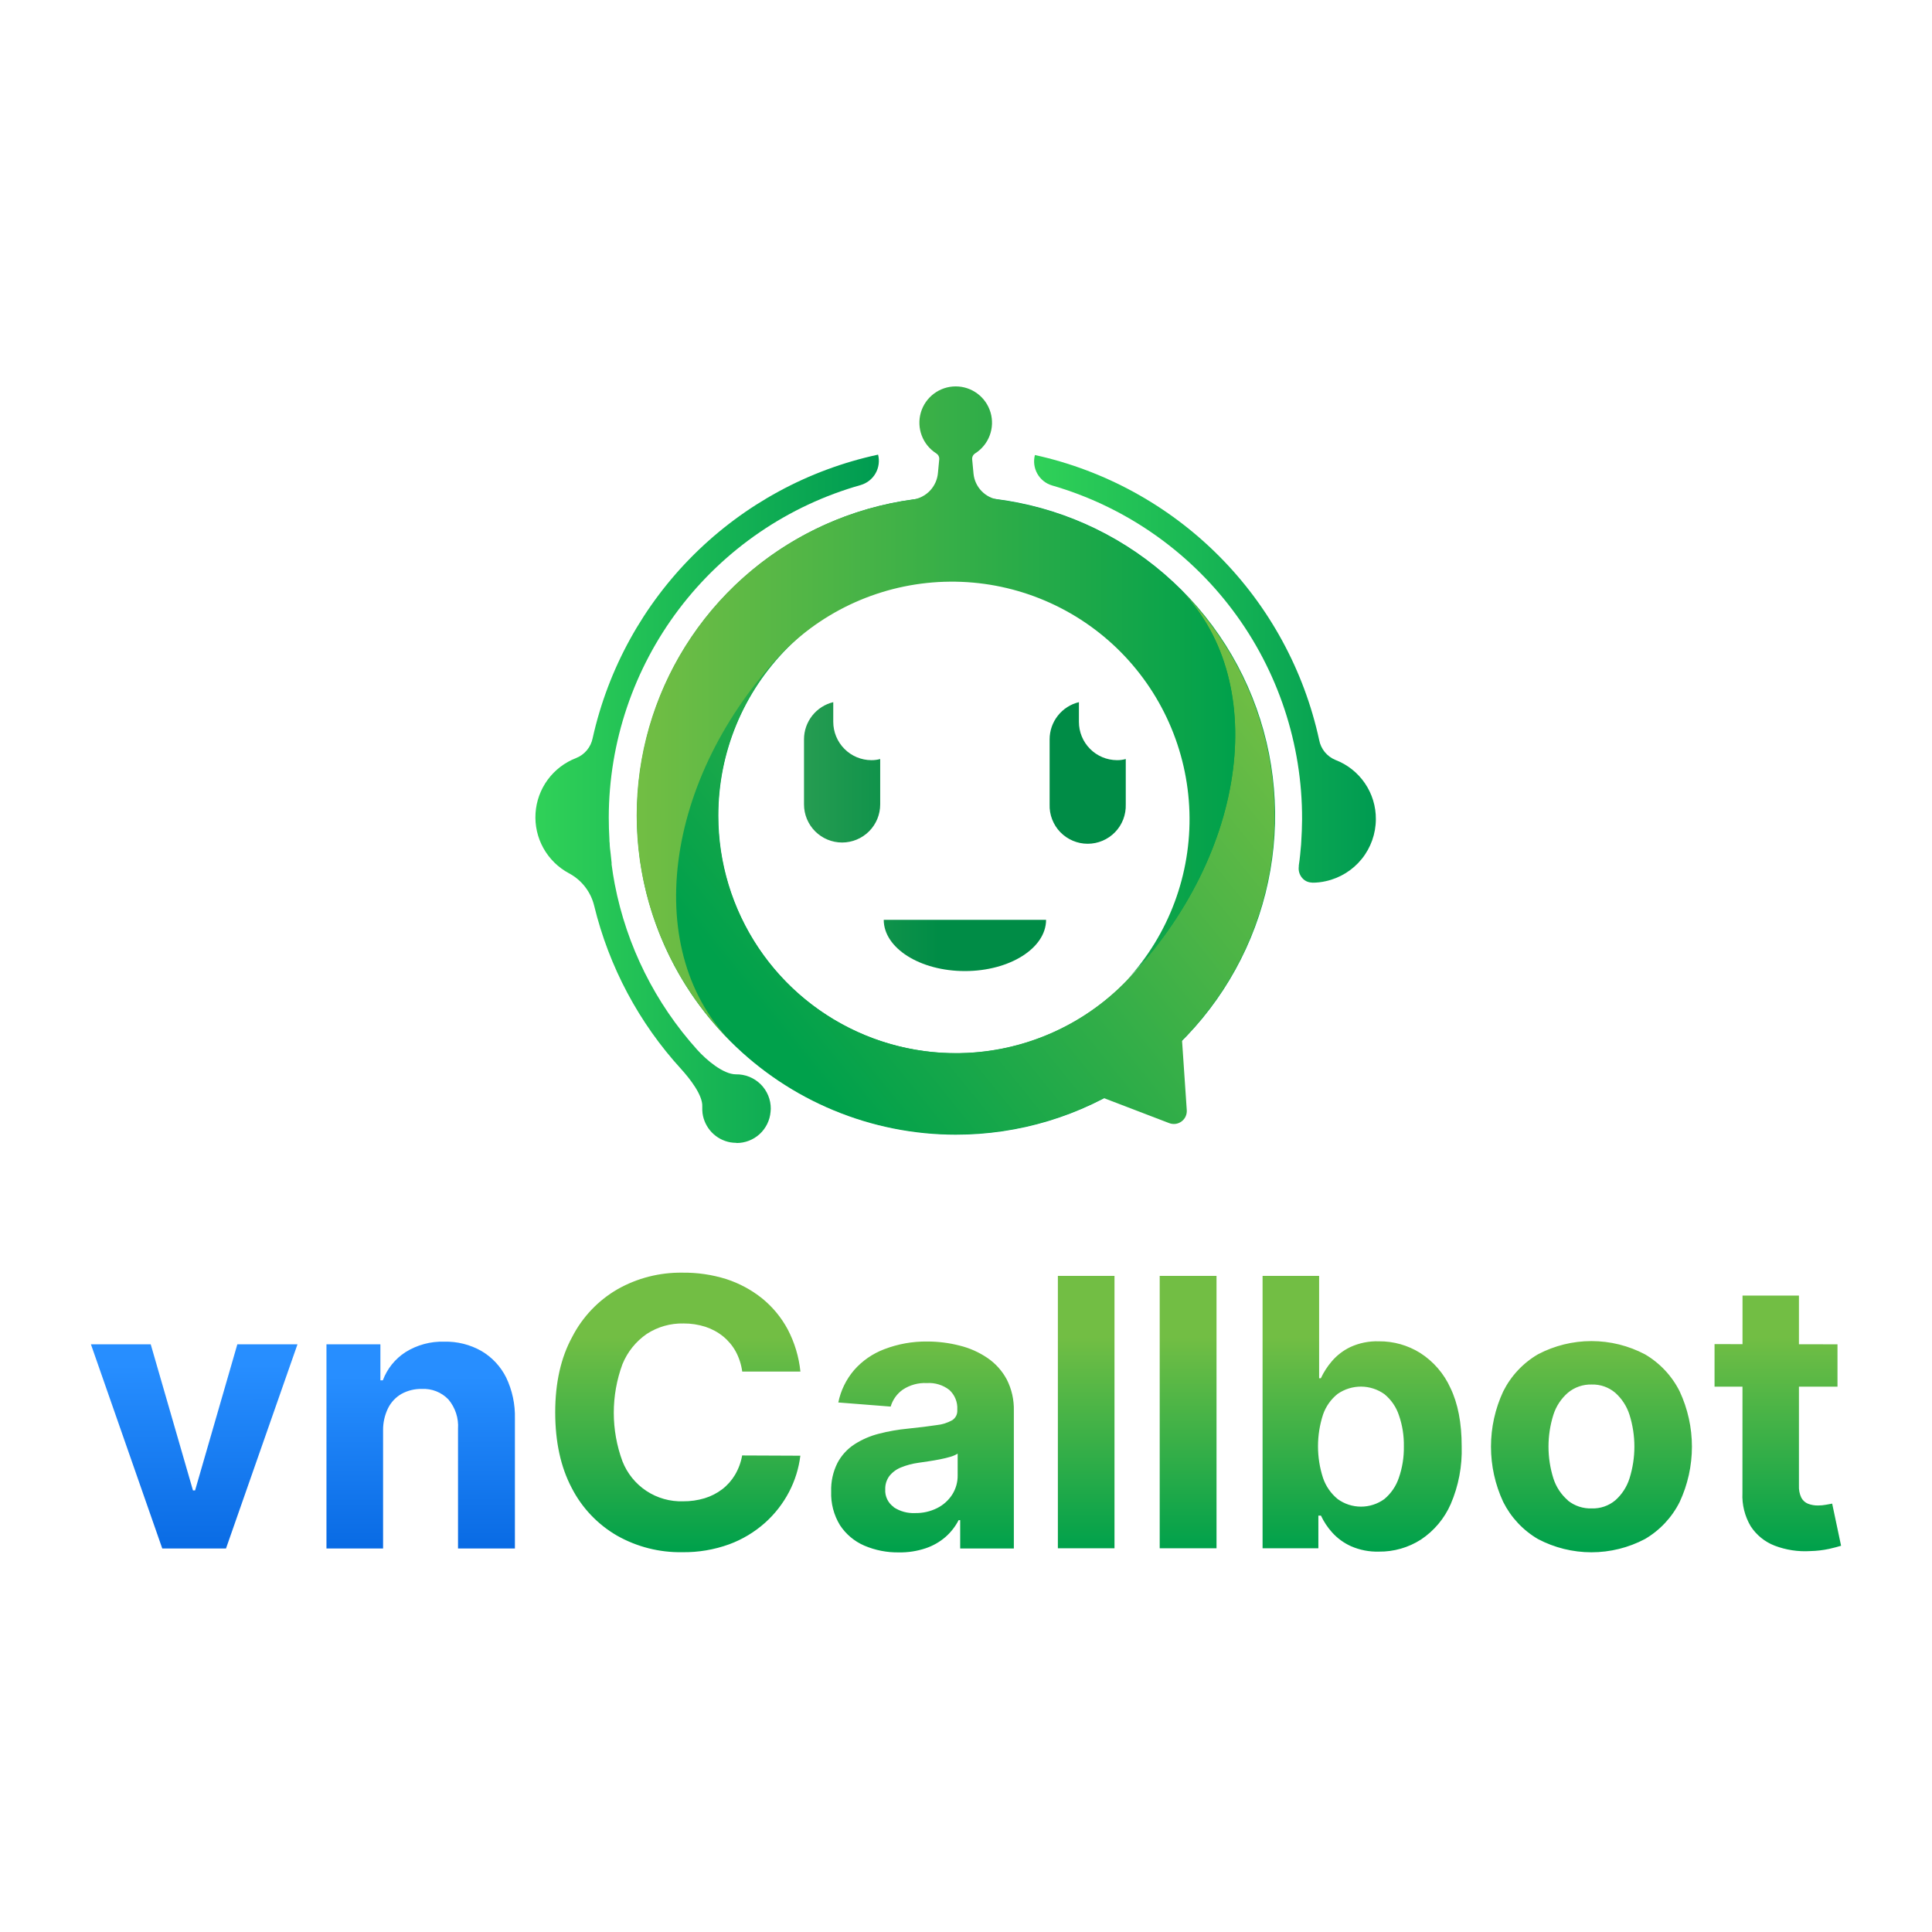
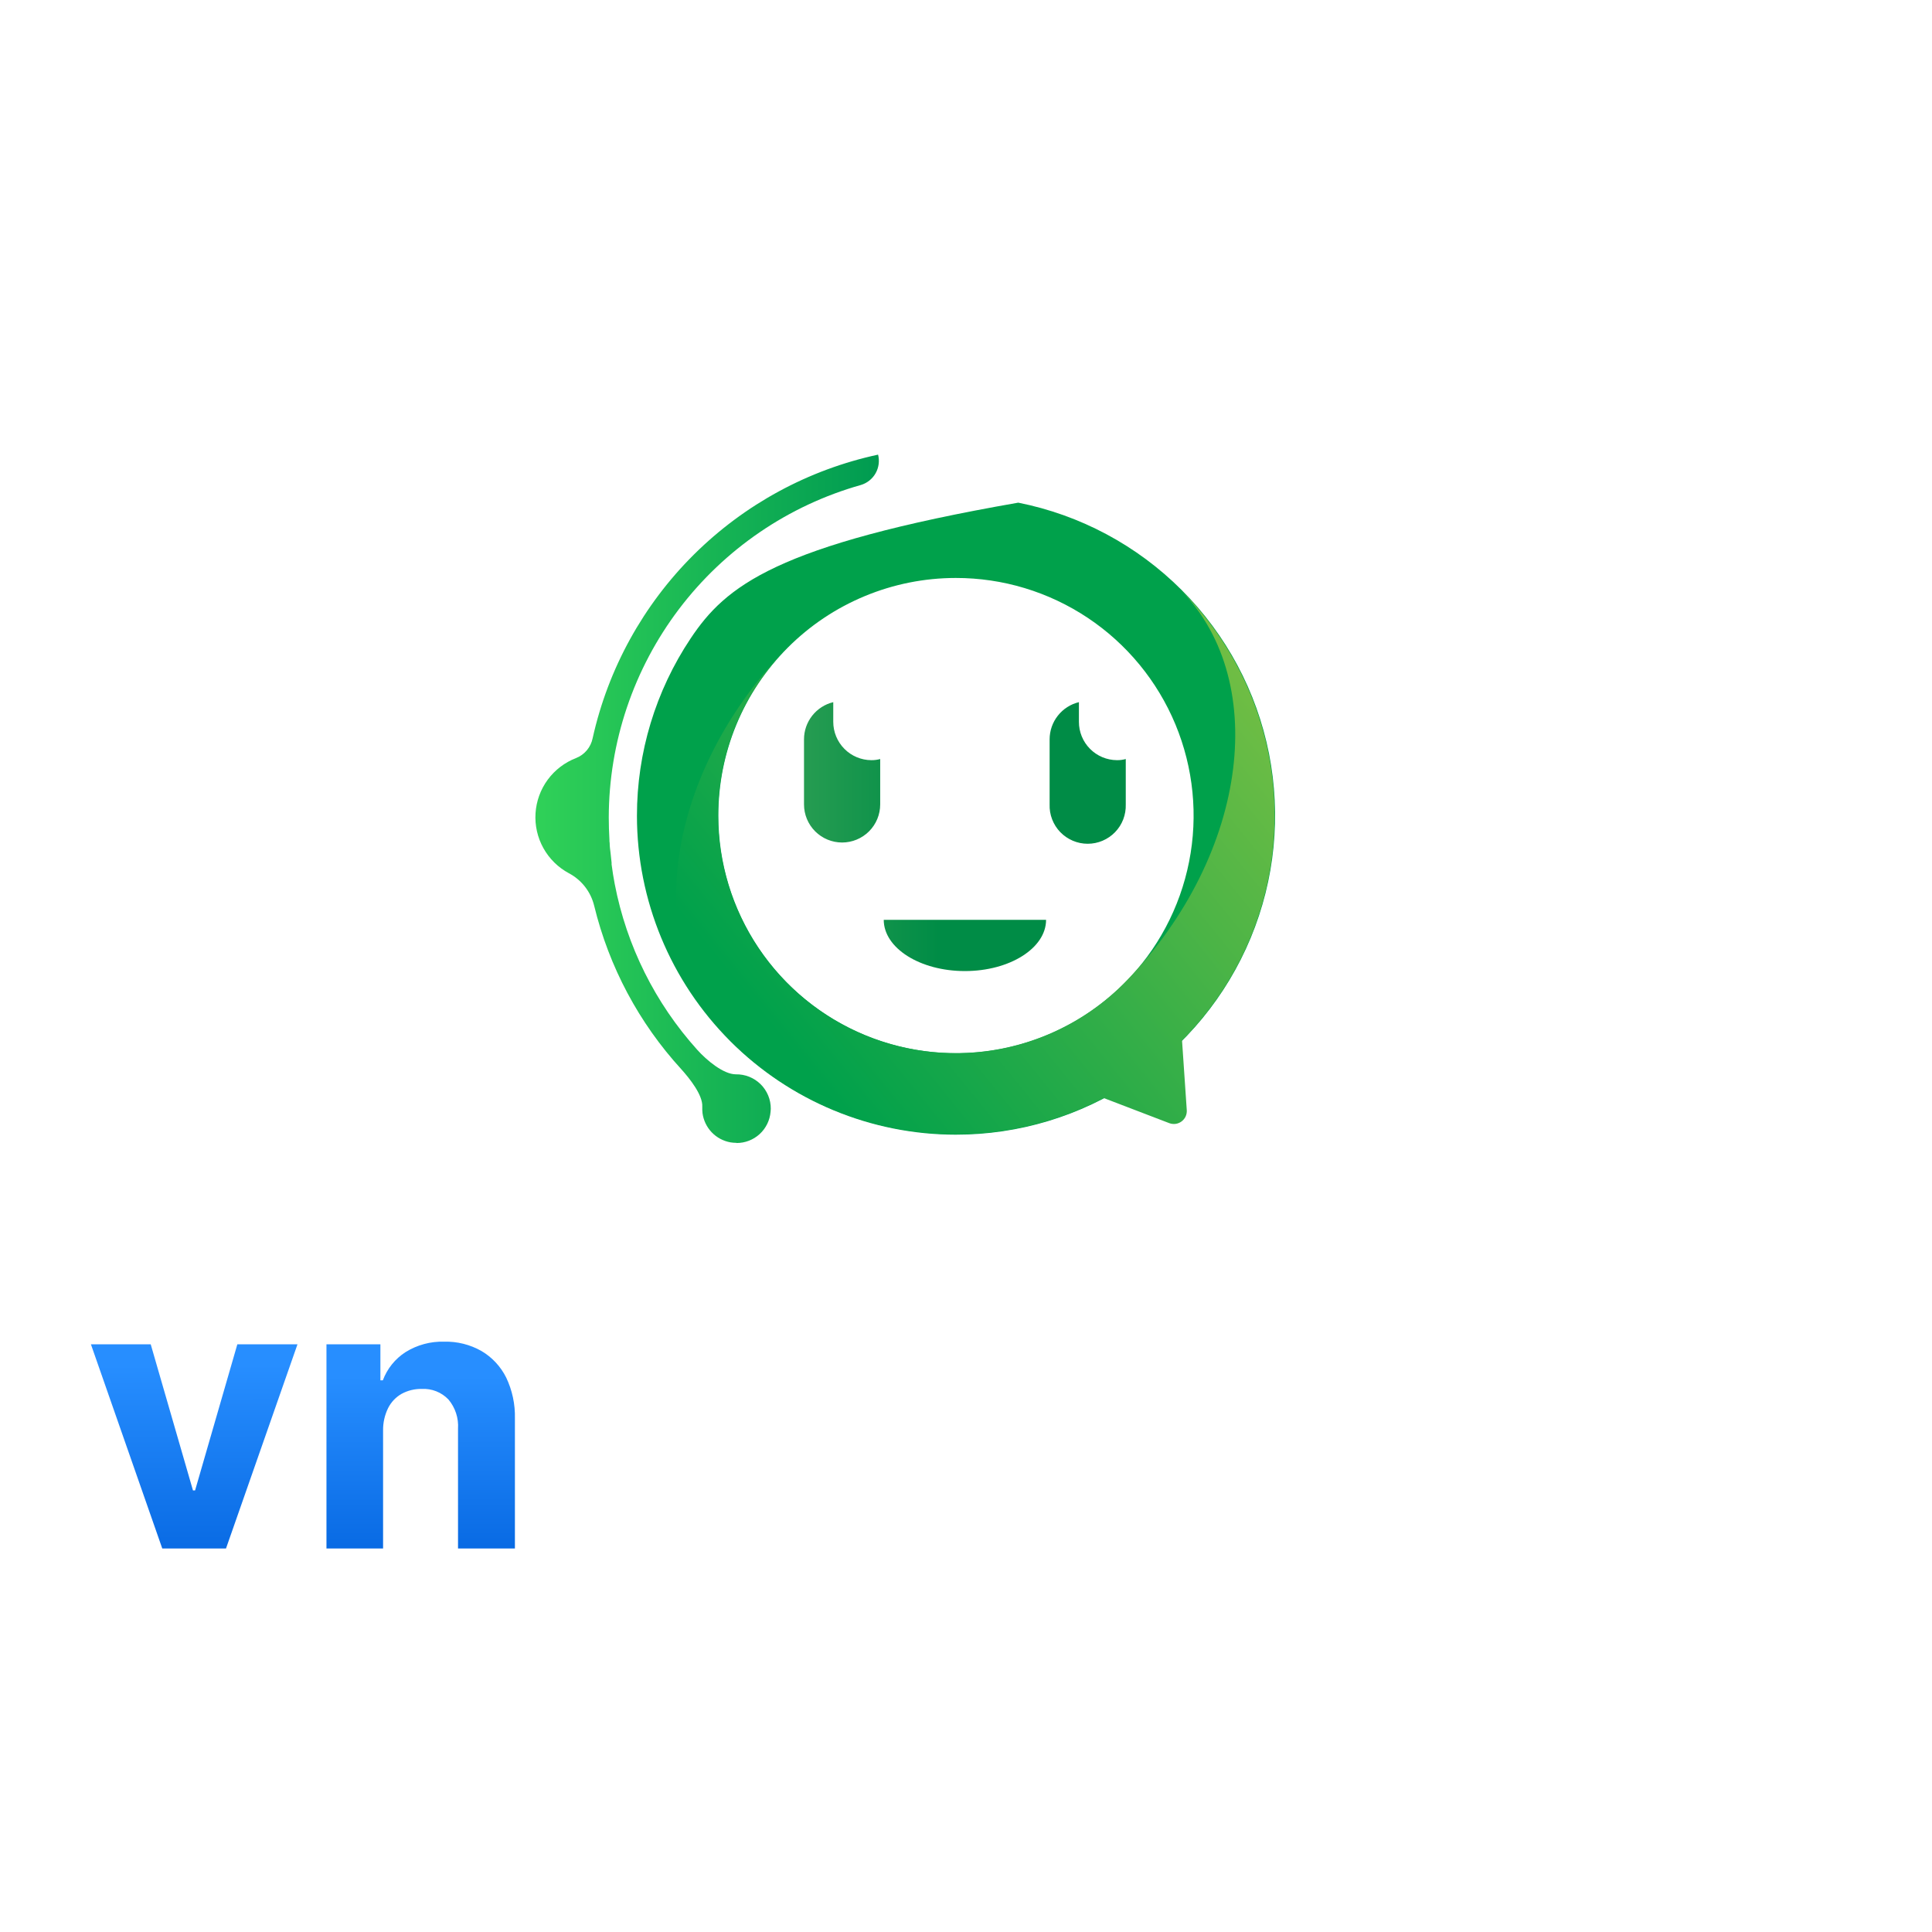
<svg xmlns="http://www.w3.org/2000/svg" width="85" height="85" viewBox="0 0 85 85" fill="none">
  <g id="Frame 21867">
    <g id="Layer 1">
      <g id="Group 427319413">
        <path id="Vector" d="M13.088 59.144L9.943 68.127H7.139L4 59.144H6.631L8.49 65.572H8.583L10.442 59.144H13.088Z" fill="url(#paint0_linear_3023_4063)" />
        <path id="Vector_2" d="M16.854 62.934V68.127H14.363V59.144H16.736V60.729H16.843C17.033 60.218 17.384 59.782 17.843 59.487C18.353 59.169 18.945 59.01 19.545 59.028C20.116 59.014 20.681 59.155 21.179 59.437C21.648 59.712 22.026 60.118 22.269 60.604C22.538 61.166 22.669 61.784 22.654 62.407V68.127H20.151V62.861C20.183 62.393 20.032 61.931 19.73 61.572C19.579 61.414 19.396 61.291 19.194 61.211C18.991 61.131 18.773 61.095 18.555 61.107C18.246 61.101 17.941 61.175 17.669 61.323C17.413 61.469 17.206 61.688 17.074 61.952C16.925 62.257 16.849 62.594 16.854 62.934Z" fill="url(#paint1_linear_3023_4063)" />
-         <path id="Vector_3" d="M35.215 60.344H32.655C32.614 60.034 32.517 59.734 32.368 59.458C32.227 59.203 32.038 58.978 31.812 58.794C31.58 58.607 31.315 58.465 31.032 58.372C30.722 58.274 30.399 58.225 30.075 58.227C29.501 58.214 28.936 58.374 28.455 58.687C27.976 59.017 27.604 59.48 27.385 60.019C26.877 61.398 26.877 62.912 27.385 64.29C27.594 64.823 27.962 65.279 28.44 65.595C28.918 65.91 29.482 66.07 30.055 66.051C30.374 66.054 30.693 66.009 30.999 65.917C31.279 65.832 31.541 65.698 31.774 65.521C32 65.348 32.191 65.132 32.337 64.887C32.492 64.624 32.599 64.335 32.651 64.034L35.212 64.045C35.144 64.6 34.977 65.138 34.718 65.634C34.45 66.148 34.091 66.609 33.659 66.996C33.197 67.407 32.662 67.729 32.081 67.943C31.418 68.183 30.718 68.301 30.013 68.29C29.011 68.307 28.023 68.056 27.151 67.564C26.297 67.071 25.604 66.342 25.154 65.465C24.67 64.549 24.427 63.439 24.427 62.136C24.427 60.834 24.677 59.727 25.176 58.816C25.627 57.939 26.32 57.211 27.173 56.718C28.039 56.229 29.02 55.979 30.015 55.992C30.671 55.983 31.324 56.078 31.95 56.273C32.525 56.459 33.061 56.748 33.532 57.125C33.994 57.501 34.377 57.965 34.658 58.49C34.96 59.067 35.149 59.697 35.215 60.344ZM40.724 68.118C41.044 68.011 41.34 67.843 41.596 67.622C41.834 67.414 42.03 67.162 42.175 66.881H42.244V68.127H44.605V62.069C44.617 61.591 44.511 61.117 44.294 60.691C44.092 60.313 43.802 59.989 43.448 59.747C43.076 59.494 42.663 59.309 42.226 59.202C41.757 59.081 41.275 59.02 40.791 59.021C40.146 59.013 39.505 59.129 38.903 59.36C38.39 59.554 37.933 59.871 37.572 60.284C37.226 60.691 36.988 61.179 36.882 61.703L39.186 61.884C39.273 61.585 39.459 61.324 39.713 61.143C40.028 60.932 40.403 60.829 40.782 60.849C41.137 60.826 41.488 60.934 41.768 61.152C41.886 61.261 41.979 61.394 42.039 61.542C42.1 61.691 42.126 61.851 42.117 62.011V62.048C42.121 62.132 42.104 62.217 42.066 62.293C42.027 62.368 41.97 62.433 41.899 62.48C41.685 62.601 41.448 62.676 41.203 62.699C40.884 62.749 40.463 62.8 39.942 62.854C39.513 62.895 39.088 62.969 38.67 63.077C38.288 63.173 37.924 63.331 37.592 63.544C37.277 63.749 37.02 64.031 36.844 64.363C36.649 64.753 36.554 65.185 36.568 65.621C36.549 66.142 36.684 66.658 36.956 67.103C37.216 67.498 37.585 67.809 38.019 67.998C38.502 68.205 39.025 68.308 39.551 68.299C39.95 68.306 40.346 68.244 40.724 68.118ZM39.319 66.302C39.197 66.215 39.098 66.098 39.033 65.963C38.968 65.828 38.938 65.678 38.947 65.528C38.939 65.317 39.003 65.11 39.128 64.94C39.262 64.772 39.437 64.642 39.636 64.562C39.882 64.462 40.14 64.393 40.403 64.357C40.539 64.339 40.691 64.316 40.858 64.29C41.026 64.265 41.194 64.236 41.361 64.203C41.529 64.17 41.681 64.132 41.816 64.092C41.927 64.061 42.034 64.014 42.133 63.954V64.907C42.138 65.207 42.054 65.502 41.894 65.755C41.73 66.009 41.502 66.214 41.233 66.349C40.932 66.5 40.599 66.575 40.263 66.569C39.929 66.585 39.598 66.495 39.319 66.311V66.302ZM46.542 56.134V68.118H49.033V56.134H46.542ZM51.022 56.134V68.118H53.522V56.134H51.022ZM58.003 68.118V66.68H58.116C58.242 66.949 58.407 67.198 58.606 67.419C58.837 67.676 59.119 67.882 59.434 68.025C59.822 68.195 60.242 68.277 60.665 68.265C61.32 68.273 61.964 68.088 62.515 67.735C63.093 67.351 63.548 66.809 63.826 66.173C64.171 65.371 64.335 64.503 64.308 63.631C64.308 62.601 64.142 61.744 63.812 61.062C63.527 60.431 63.065 59.897 62.483 59.524C61.938 59.184 61.309 59.007 60.667 59.012C60.233 58.998 59.801 59.084 59.407 59.266C59.093 59.417 58.813 59.632 58.588 59.898C58.397 60.121 58.237 60.37 58.112 60.637H58.036V56.134H55.548V68.118H58.003ZM58.208 62.235C58.332 61.877 58.554 61.563 58.849 61.327C59.152 61.116 59.513 61.004 59.882 61.005C60.25 61.007 60.61 61.123 60.91 61.338C61.206 61.581 61.427 61.902 61.547 62.266C61.7 62.706 61.773 63.169 61.764 63.635C61.772 64.105 61.698 64.572 61.544 65.016C61.422 65.382 61.201 65.706 60.905 65.953C60.606 66.17 60.247 66.286 59.879 66.286C59.51 66.286 59.151 66.17 58.853 65.953C58.556 65.71 58.332 65.389 58.208 65.025C57.913 64.119 57.913 63.143 58.208 62.236V62.235ZM72.371 67.711C73.029 67.326 73.56 66.758 73.9 66.077C74.254 65.316 74.438 64.487 74.438 63.647C74.438 62.808 74.254 61.979 73.9 61.218C73.56 60.536 73.028 59.969 72.371 59.584C71.645 59.202 70.838 59.002 70.017 59.002C69.197 59.002 68.389 59.202 67.663 59.584C67.006 59.969 66.475 60.536 66.134 61.218C65.78 61.979 65.597 62.808 65.597 63.647C65.597 64.487 65.78 65.316 66.134 66.077C66.475 66.758 67.006 67.326 67.663 67.711C68.389 68.094 69.197 68.294 70.017 68.294C70.838 68.294 71.646 68.094 72.371 67.711ZM68.98 66.01C68.682 65.752 68.461 65.417 68.342 65.042C68.056 64.132 68.056 63.157 68.342 62.247C68.461 61.871 68.682 61.535 68.98 61.276C69.274 61.031 69.647 60.902 70.029 60.913C70.407 60.902 70.776 61.031 71.064 61.276C71.357 61.537 71.574 61.873 71.692 62.247C71.978 63.157 71.978 64.132 71.692 65.042C71.575 65.415 71.358 65.75 71.064 66.01C70.774 66.251 70.406 66.377 70.029 66.364C69.65 66.378 69.279 66.255 68.983 66.019L68.98 66.01ZM75.433 59.135V61.007H80.842V59.144L75.433 59.135ZM76.66 65.685C76.635 66.197 76.762 66.706 77.023 67.148C77.275 67.535 77.642 67.834 78.073 68.001C78.575 68.193 79.113 68.275 79.649 68.241C79.926 68.235 80.202 68.203 80.473 68.145C80.7 68.092 80.875 68.047 81 68.007L80.608 66.153L80.339 66.202C80.224 66.224 80.106 66.235 79.989 66.235C79.838 66.238 79.688 66.212 79.547 66.159C79.42 66.108 79.316 66.014 79.251 65.893C79.172 65.726 79.136 65.542 79.146 65.358V57H76.664L76.66 65.685Z" fill="url(#paint2_linear_3023_4063)" />
      </g>
      <g id="Group 427319414">
        <path id="Vector_4" d="M38.338 33.444C37.892 33.443 37.465 33.264 37.15 32.947C36.836 32.63 36.66 32.202 36.66 31.756V30.892C36.294 30.98 35.968 31.189 35.734 31.486C35.501 31.782 35.373 32.148 35.373 32.526V35.391C35.373 35.836 35.55 36.262 35.864 36.576C36.178 36.89 36.605 37.067 37.049 37.067C37.493 37.067 37.92 36.89 38.234 36.576C38.548 36.262 38.725 35.836 38.725 35.391V33.394C38.599 33.428 38.469 33.445 38.338 33.444ZM49.142 33.444C48.696 33.442 48.27 33.263 47.956 32.946C47.642 32.63 47.467 32.202 47.468 31.756V30.892C47.101 30.98 46.775 31.189 46.541 31.486C46.307 31.782 46.18 32.148 46.179 32.526V35.391C46.171 35.616 46.209 35.839 46.29 36.049C46.371 36.259 46.493 36.45 46.649 36.612C46.806 36.773 46.993 36.901 47.2 36.989C47.407 37.077 47.629 37.122 47.854 37.122C48.079 37.122 48.301 37.077 48.508 36.989C48.715 36.901 48.902 36.773 49.058 36.612C49.215 36.45 49.337 36.259 49.418 36.049C49.498 35.839 49.536 35.616 49.529 35.391V33.394C49.403 33.429 49.273 33.446 49.142 33.444ZM38.881 40.468C38.881 41.714 40.479 42.723 42.451 42.723C44.423 42.723 46.023 41.714 46.023 40.468H38.881Z" fill="url(#paint3_linear_3023_4063)" />
        <path id="Vector_5" d="M32.399 50.281C32.311 50.28 32.222 50.273 32.136 50.259C31.822 50.202 31.534 50.048 31.313 49.818C31.093 49.587 30.951 49.293 30.908 48.977C30.897 48.88 30.894 48.783 30.897 48.686C30.924 48.185 30.352 47.459 29.969 47.036C28.109 45.002 26.793 42.531 26.142 39.852C26.068 39.548 25.931 39.262 25.739 39.015C25.547 38.768 25.304 38.564 25.027 38.418C24.556 38.165 24.167 37.782 23.907 37.314C23.647 36.847 23.527 36.315 23.561 35.781C23.595 35.247 23.781 34.734 24.098 34.303C24.415 33.873 24.849 33.542 25.348 33.35C25.532 33.277 25.695 33.158 25.822 33.006C25.948 32.854 26.035 32.673 26.074 32.478C26.755 29.416 28.3 26.612 30.526 24.401C32.752 22.19 35.565 20.663 38.632 20.002C38.703 20.28 38.663 20.575 38.521 20.825C38.379 21.074 38.145 21.258 37.87 21.339C34.683 22.239 31.876 24.155 29.875 26.794C27.875 29.433 26.789 32.653 26.783 35.965C26.783 36.295 26.794 36.611 26.812 36.929C26.812 36.994 26.812 37.043 26.823 37.091C26.823 37.232 26.844 37.385 26.863 37.535C26.881 37.686 26.89 37.812 26.908 37.957V37.991C26.907 38.005 26.907 38.019 26.908 38.033C26.946 38.331 26.993 38.618 27.046 38.895C27.569 41.612 28.825 44.133 30.677 46.188C31.082 46.64 31.825 47.266 32.375 47.266C32.577 47.262 32.776 47.299 32.963 47.373C33.15 47.448 33.32 47.56 33.464 47.701C33.607 47.843 33.72 48.011 33.797 48.197C33.874 48.383 33.913 48.583 33.911 48.784C33.911 48.827 33.908 48.87 33.902 48.913C33.871 49.289 33.699 49.64 33.421 49.895C33.142 50.15 32.778 50.29 32.401 50.288L32.399 50.281Z" fill="url(#paint4_linear_3023_4063)" />
-         <path id="Vector_6" d="M57.707 38.828C57.626 38.826 57.547 38.806 57.474 38.77C57.402 38.734 57.337 38.684 57.286 38.621C57.228 38.553 57.186 38.474 57.161 38.388C57.136 38.302 57.13 38.212 57.142 38.124C57.144 38.109 57.144 38.093 57.142 38.078C57.166 37.919 57.186 37.764 57.201 37.606C57.215 37.448 57.231 37.312 57.242 37.16L57.251 37.004C57.271 36.715 57.282 36.399 57.286 36.047C57.297 32.734 56.228 29.508 54.241 26.857C52.255 24.206 49.459 22.275 46.277 21.355C46.004 21.272 45.774 21.086 45.636 20.837C45.497 20.588 45.46 20.294 45.532 20.019C48.598 20.692 51.407 22.232 53.623 24.454C55.84 26.677 57.372 29.489 58.038 32.557C58.074 32.75 58.158 32.931 58.282 33.084C58.406 33.236 58.566 33.356 58.748 33.432C59.276 33.633 59.73 33.991 60.049 34.458C60.368 34.924 60.537 35.478 60.532 36.043C60.53 36.679 60.311 37.296 59.911 37.791C59.511 38.286 58.955 38.63 58.334 38.767C58.136 38.813 57.934 38.836 57.731 38.834L57.707 38.828Z" fill="url(#paint5_linear_3023_4063)" />
-         <path id="Vector_7" d="M42.046 49.921C44.824 49.924 47.539 49.103 49.85 47.562C52.16 46.02 53.962 43.828 55.026 41.263C56.091 38.698 56.37 35.874 55.83 33.15C55.289 30.426 53.952 27.923 51.989 25.959C50.025 23.994 47.523 22.657 44.799 22.115C42.075 21.573 39.251 21.852 36.686 22.915C34.12 23.979 31.927 25.779 30.385 28.089C28.843 30.399 28.021 33.115 28.023 35.892C28.024 39.612 29.501 43.178 32.131 45.809C34.76 48.44 38.327 49.919 42.046 49.921ZM42.046 25.428C44.114 25.425 46.136 26.036 47.857 27.183C49.578 28.33 50.92 29.962 51.714 31.871C52.507 33.781 52.717 35.883 52.315 37.912C51.914 39.94 50.92 41.805 49.459 43.268C47.999 44.732 46.137 45.73 44.109 46.136C42.081 46.541 39.978 46.336 38.067 45.546C36.156 44.757 34.521 43.418 33.371 41.7C32.22 39.981 31.605 37.96 31.604 35.892C31.602 34.519 31.87 33.16 32.394 31.89C32.918 30.621 33.687 29.468 34.657 28.496C35.626 27.524 36.778 26.753 38.046 26.227C39.314 25.7 40.673 25.429 42.046 25.428Z" fill="#00A14B" />
+         <path id="Vector_7" d="M42.046 49.921C44.824 49.924 47.539 49.103 49.85 47.562C52.16 46.02 53.962 43.828 55.026 41.263C56.091 38.698 56.37 35.874 55.83 33.15C55.289 30.426 53.952 27.923 51.989 25.959C50.025 23.994 47.523 22.657 44.799 22.115C34.12 23.979 31.927 25.779 30.385 28.089C28.843 30.399 28.021 33.115 28.023 35.892C28.024 39.612 29.501 43.178 32.131 45.809C34.76 48.44 38.327 49.919 42.046 49.921ZM42.046 25.428C44.114 25.425 46.136 26.036 47.857 27.183C49.578 28.33 50.92 29.962 51.714 31.871C52.507 33.781 52.717 35.883 52.315 37.912C51.914 39.94 50.92 41.805 49.459 43.268C47.999 44.732 46.137 45.73 44.109 46.136C42.081 46.541 39.978 46.336 38.067 45.546C36.156 44.757 34.521 43.418 33.371 41.7C32.22 39.981 31.605 37.96 31.604 35.892C31.602 34.519 31.87 33.16 32.394 31.89C32.918 30.621 33.687 29.468 34.657 28.496C35.626 27.524 36.778 26.753 38.046 26.227C39.314 25.7 40.673 25.429 42.046 25.428Z" fill="#00A14B" />
        <path id="Vector_8" d="M52.164 45.612C53.44 44.283 54.443 42.717 55.113 41.001C55.784 39.285 56.111 37.453 56.074 35.611C56.037 33.769 55.637 31.952 54.898 30.264C54.159 28.577 53.095 27.051 51.766 25.775C55.926 29.769 54.951 37.543 49.587 43.124C47.665 45.124 45.027 46.278 42.254 46.332C39.481 46.386 36.8 45.337 34.801 43.415C32.802 41.493 31.648 38.855 31.594 36.082C31.539 33.309 32.588 30.628 34.511 28.629C29.143 34.211 28.155 41.979 32.332 45.983C34.452 48.021 37.159 49.343 40.071 49.76C42.982 50.177 45.952 49.67 48.559 48.309L51.441 49.413C51.53 49.447 51.627 49.458 51.721 49.446C51.816 49.433 51.906 49.396 51.983 49.339C52.06 49.283 52.122 49.207 52.162 49.12C52.202 49.033 52.219 48.938 52.213 48.842L52.004 45.766C52.055 45.721 52.111 45.668 52.164 45.612Z" fill="url(#paint6_linear_3023_4063)" />
-         <path id="Vector_9" d="M51.766 25.775C49.627 23.712 46.886 22.385 43.942 21.985C43.654 21.948 43.388 21.815 43.187 21.607C42.985 21.399 42.859 21.129 42.831 20.841L42.771 20.207C42.767 20.156 42.777 20.104 42.801 20.058C42.824 20.012 42.861 19.973 42.905 19.946C43.197 19.76 43.42 19.485 43.542 19.161C43.664 18.838 43.678 18.483 43.581 18.151C43.484 17.819 43.283 17.527 43.006 17.32C42.729 17.112 42.393 17 42.047 17C41.701 17 41.365 17.112 41.088 17.32C40.811 17.527 40.609 17.819 40.513 18.151C40.416 18.483 40.43 18.838 40.552 19.161C40.674 19.485 40.897 19.76 41.189 19.946C41.233 19.973 41.269 20.011 41.292 20.056C41.316 20.102 41.327 20.153 41.323 20.204L41.267 20.794C41.244 21.091 41.12 21.371 40.916 21.587C40.711 21.803 40.438 21.942 40.143 21.982C37.531 22.337 35.071 23.421 33.047 25.11C31.023 26.799 29.517 29.025 28.7 31.532C27.884 34.039 27.791 36.725 28.432 39.282C29.073 41.84 30.422 44.164 32.324 45.99C28.164 41.986 29.143 34.218 34.503 28.636C36.44 26.708 39.055 25.615 41.788 25.591C44.522 25.567 47.155 26.614 49.126 28.508C51.096 30.403 52.246 32.993 52.33 35.725C52.414 38.457 51.425 41.113 49.574 43.124C54.951 37.543 55.926 29.777 51.766 25.775Z" fill="url(#paint7_linear_3023_4063)" />
      </g>
    </g>
  </g>
  <defs>
    <linearGradient id="paint0_linear_3023_4063" x1="8.545" y1="60.047" x2="8.561" y2="69.135" gradientUnits="userSpaceOnUse">
      <stop stop-color="#278EFF" />
      <stop offset="1" stop-color="#0667E1" />
    </linearGradient>
    <linearGradient id="paint1_linear_3023_4063" x1="18.499" y1="60.562" x2="18.506" y2="68.844" gradientUnits="userSpaceOnUse">
      <stop stop-color="#278EFF" />
      <stop offset="1" stop-color="#0667E1" />
    </linearGradient>
    <linearGradient id="paint2_linear_3023_4063" x1="52.723" y1="68.136" x2="52.723" y2="58.819" gradientUnits="userSpaceOnUse">
      <stop stop-color="#00A14B" />
      <stop offset="1" stop-color="#72BE44" />
    </linearGradient>
    <linearGradient id="paint3_linear_3023_4063" x1="27.157" y1="36.807" x2="41.312" y2="36.807" gradientUnits="userSpaceOnUse">
      <stop stop-color="#5AB361" />
      <stop offset="1" stop-color="#008C46" />
    </linearGradient>
    <linearGradient id="paint4_linear_3023_4063" x1="23.552" y1="35.142" x2="38.67" y2="35.142" gradientUnits="userSpaceOnUse">
      <stop stop-color="#30D158" />
      <stop offset="1" stop-color="#009B51" />
    </linearGradient>
    <linearGradient id="paint5_linear_3023_4063" x1="45.494" y1="29.423" x2="60.527" y2="29.423" gradientUnits="userSpaceOnUse">
      <stop stop-color="#30D158" />
      <stop offset="1" stop-color="#009B51" />
    </linearGradient>
    <linearGradient id="paint6_linear_3023_4063" x1="55.158" y1="29.323" x2="34.614" y2="45.999" gradientUnits="userSpaceOnUse">
      <stop stop-color="#72BE44" />
      <stop offset="1" stop-color="#00A14B" />
    </linearGradient>
    <linearGradient id="paint7_linear_3023_4063" x1="28.015" y1="31.498" x2="54.346" y2="31.498" gradientUnits="userSpaceOnUse">
      <stop stop-color="#72BE44" />
      <stop offset="1" stop-color="#00A14B" />
    </linearGradient>
  </defs>
</svg>